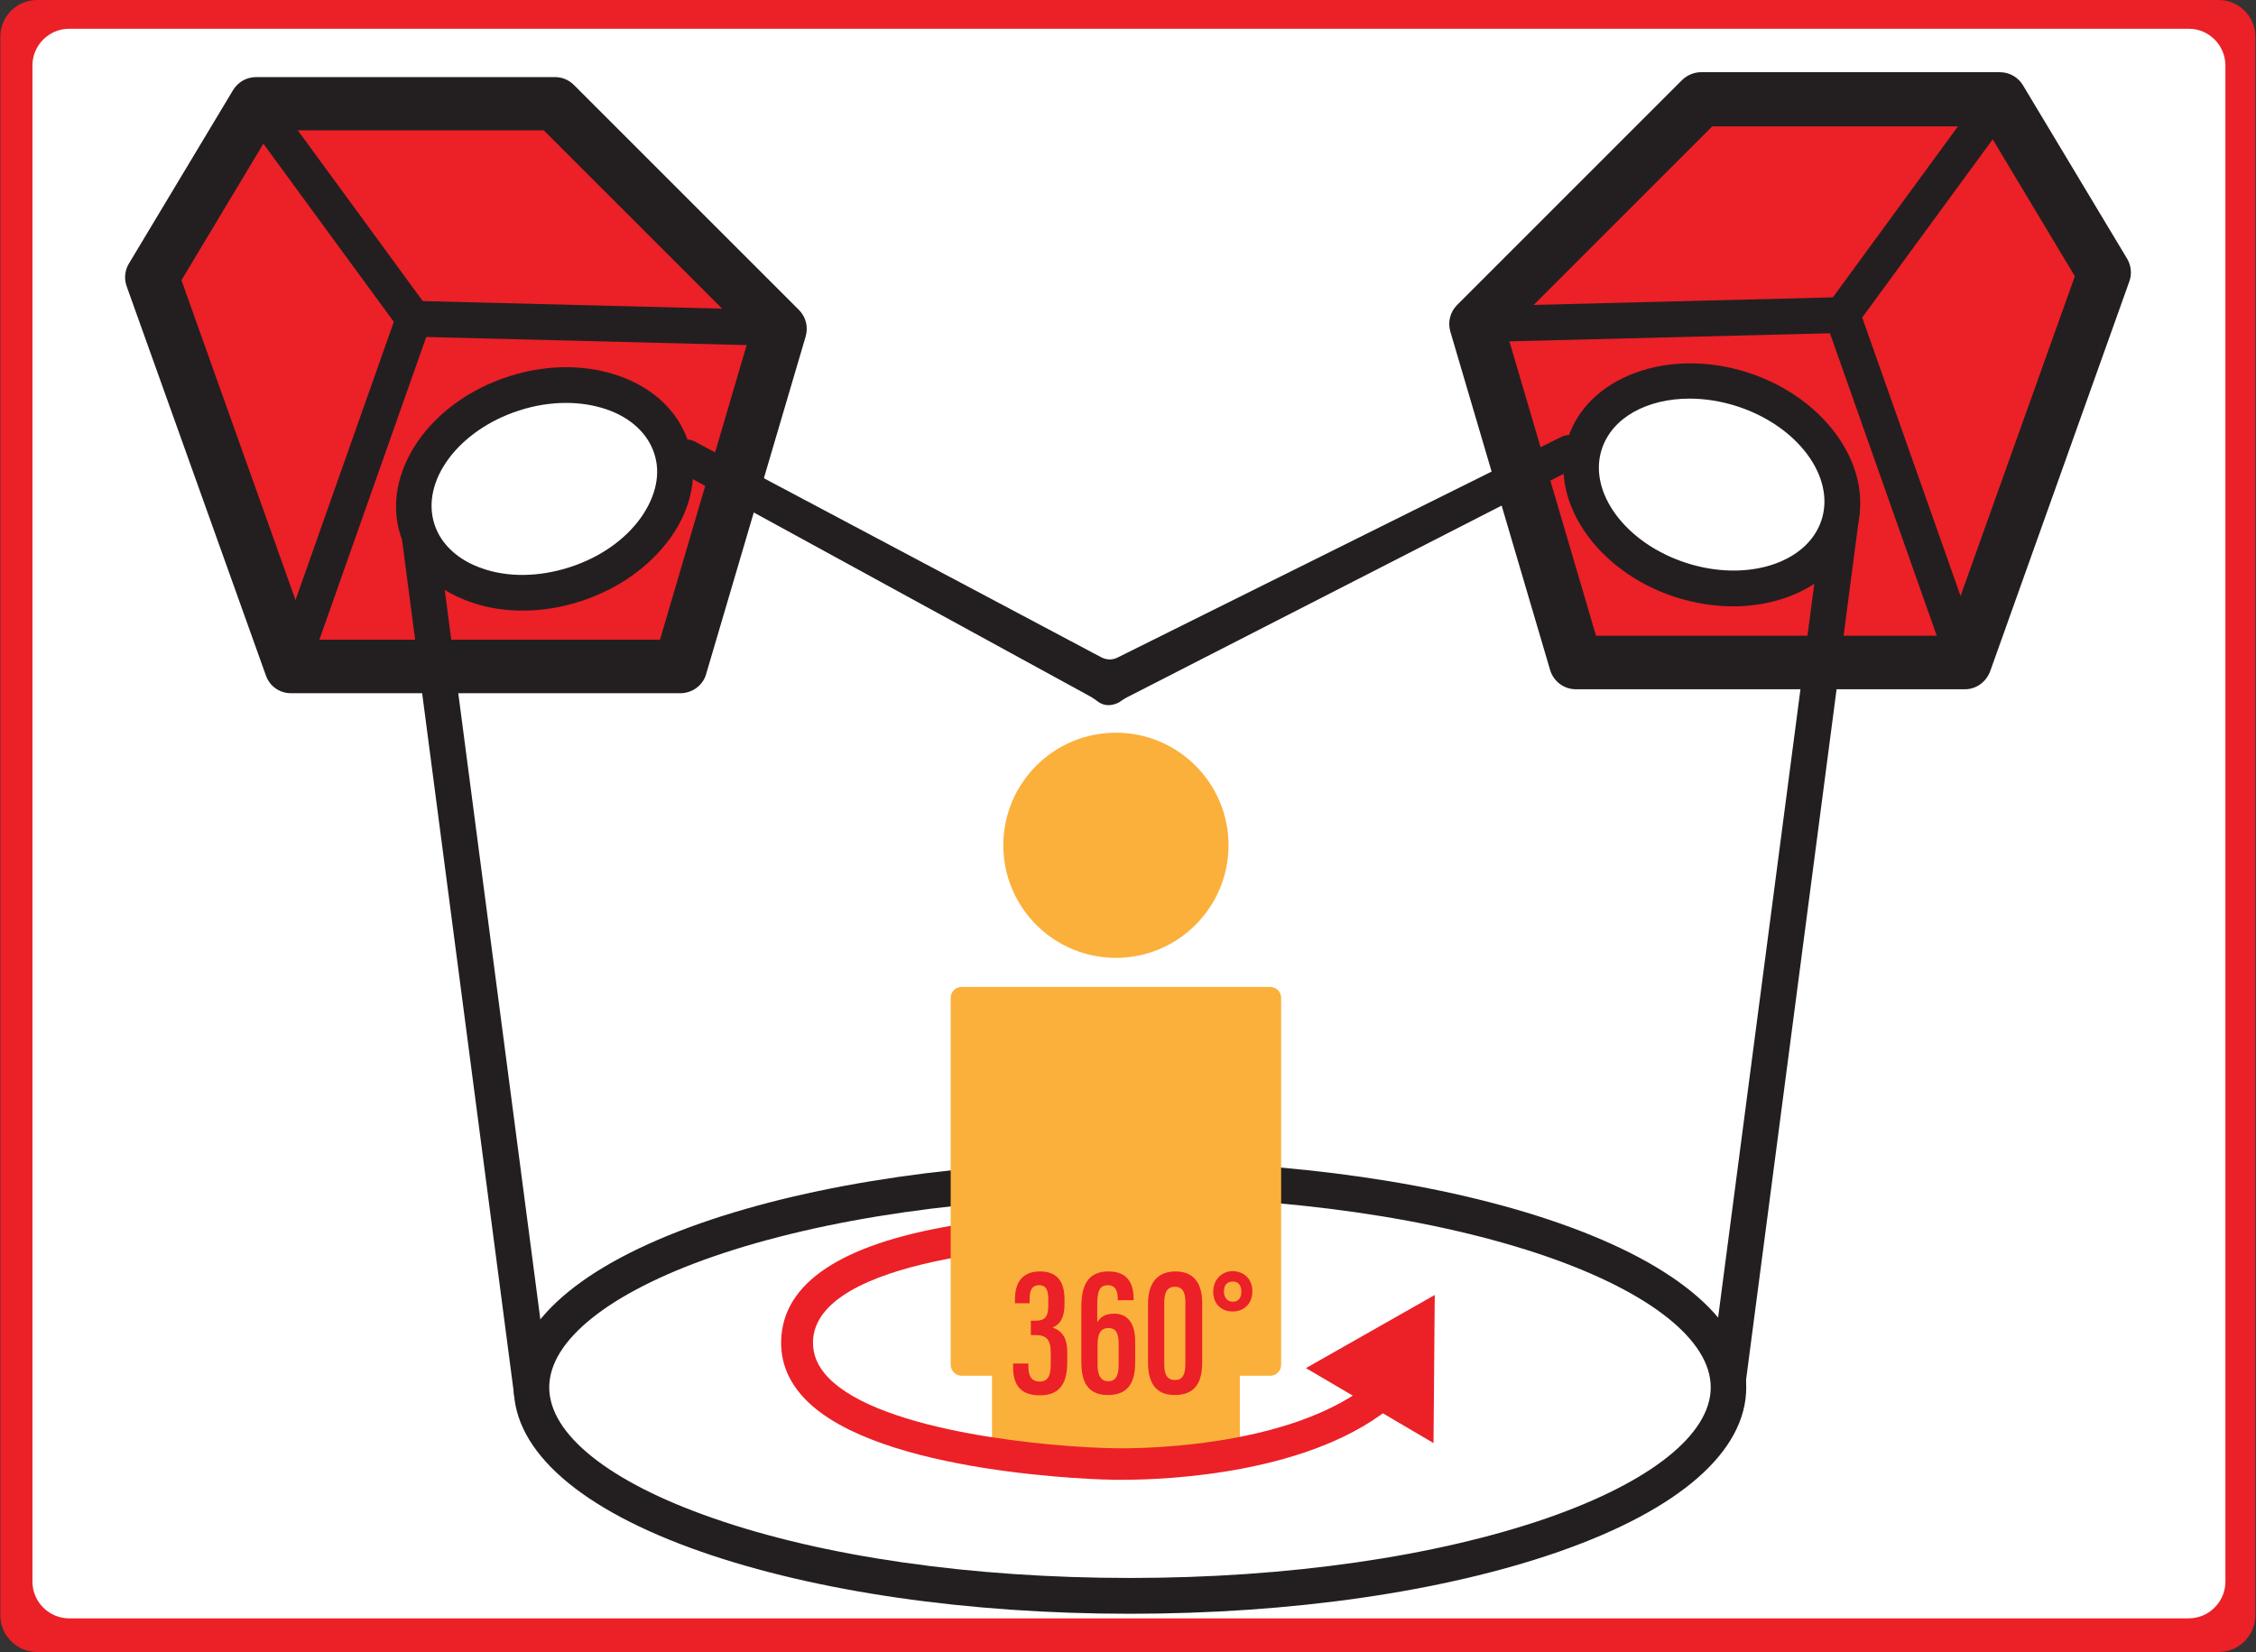
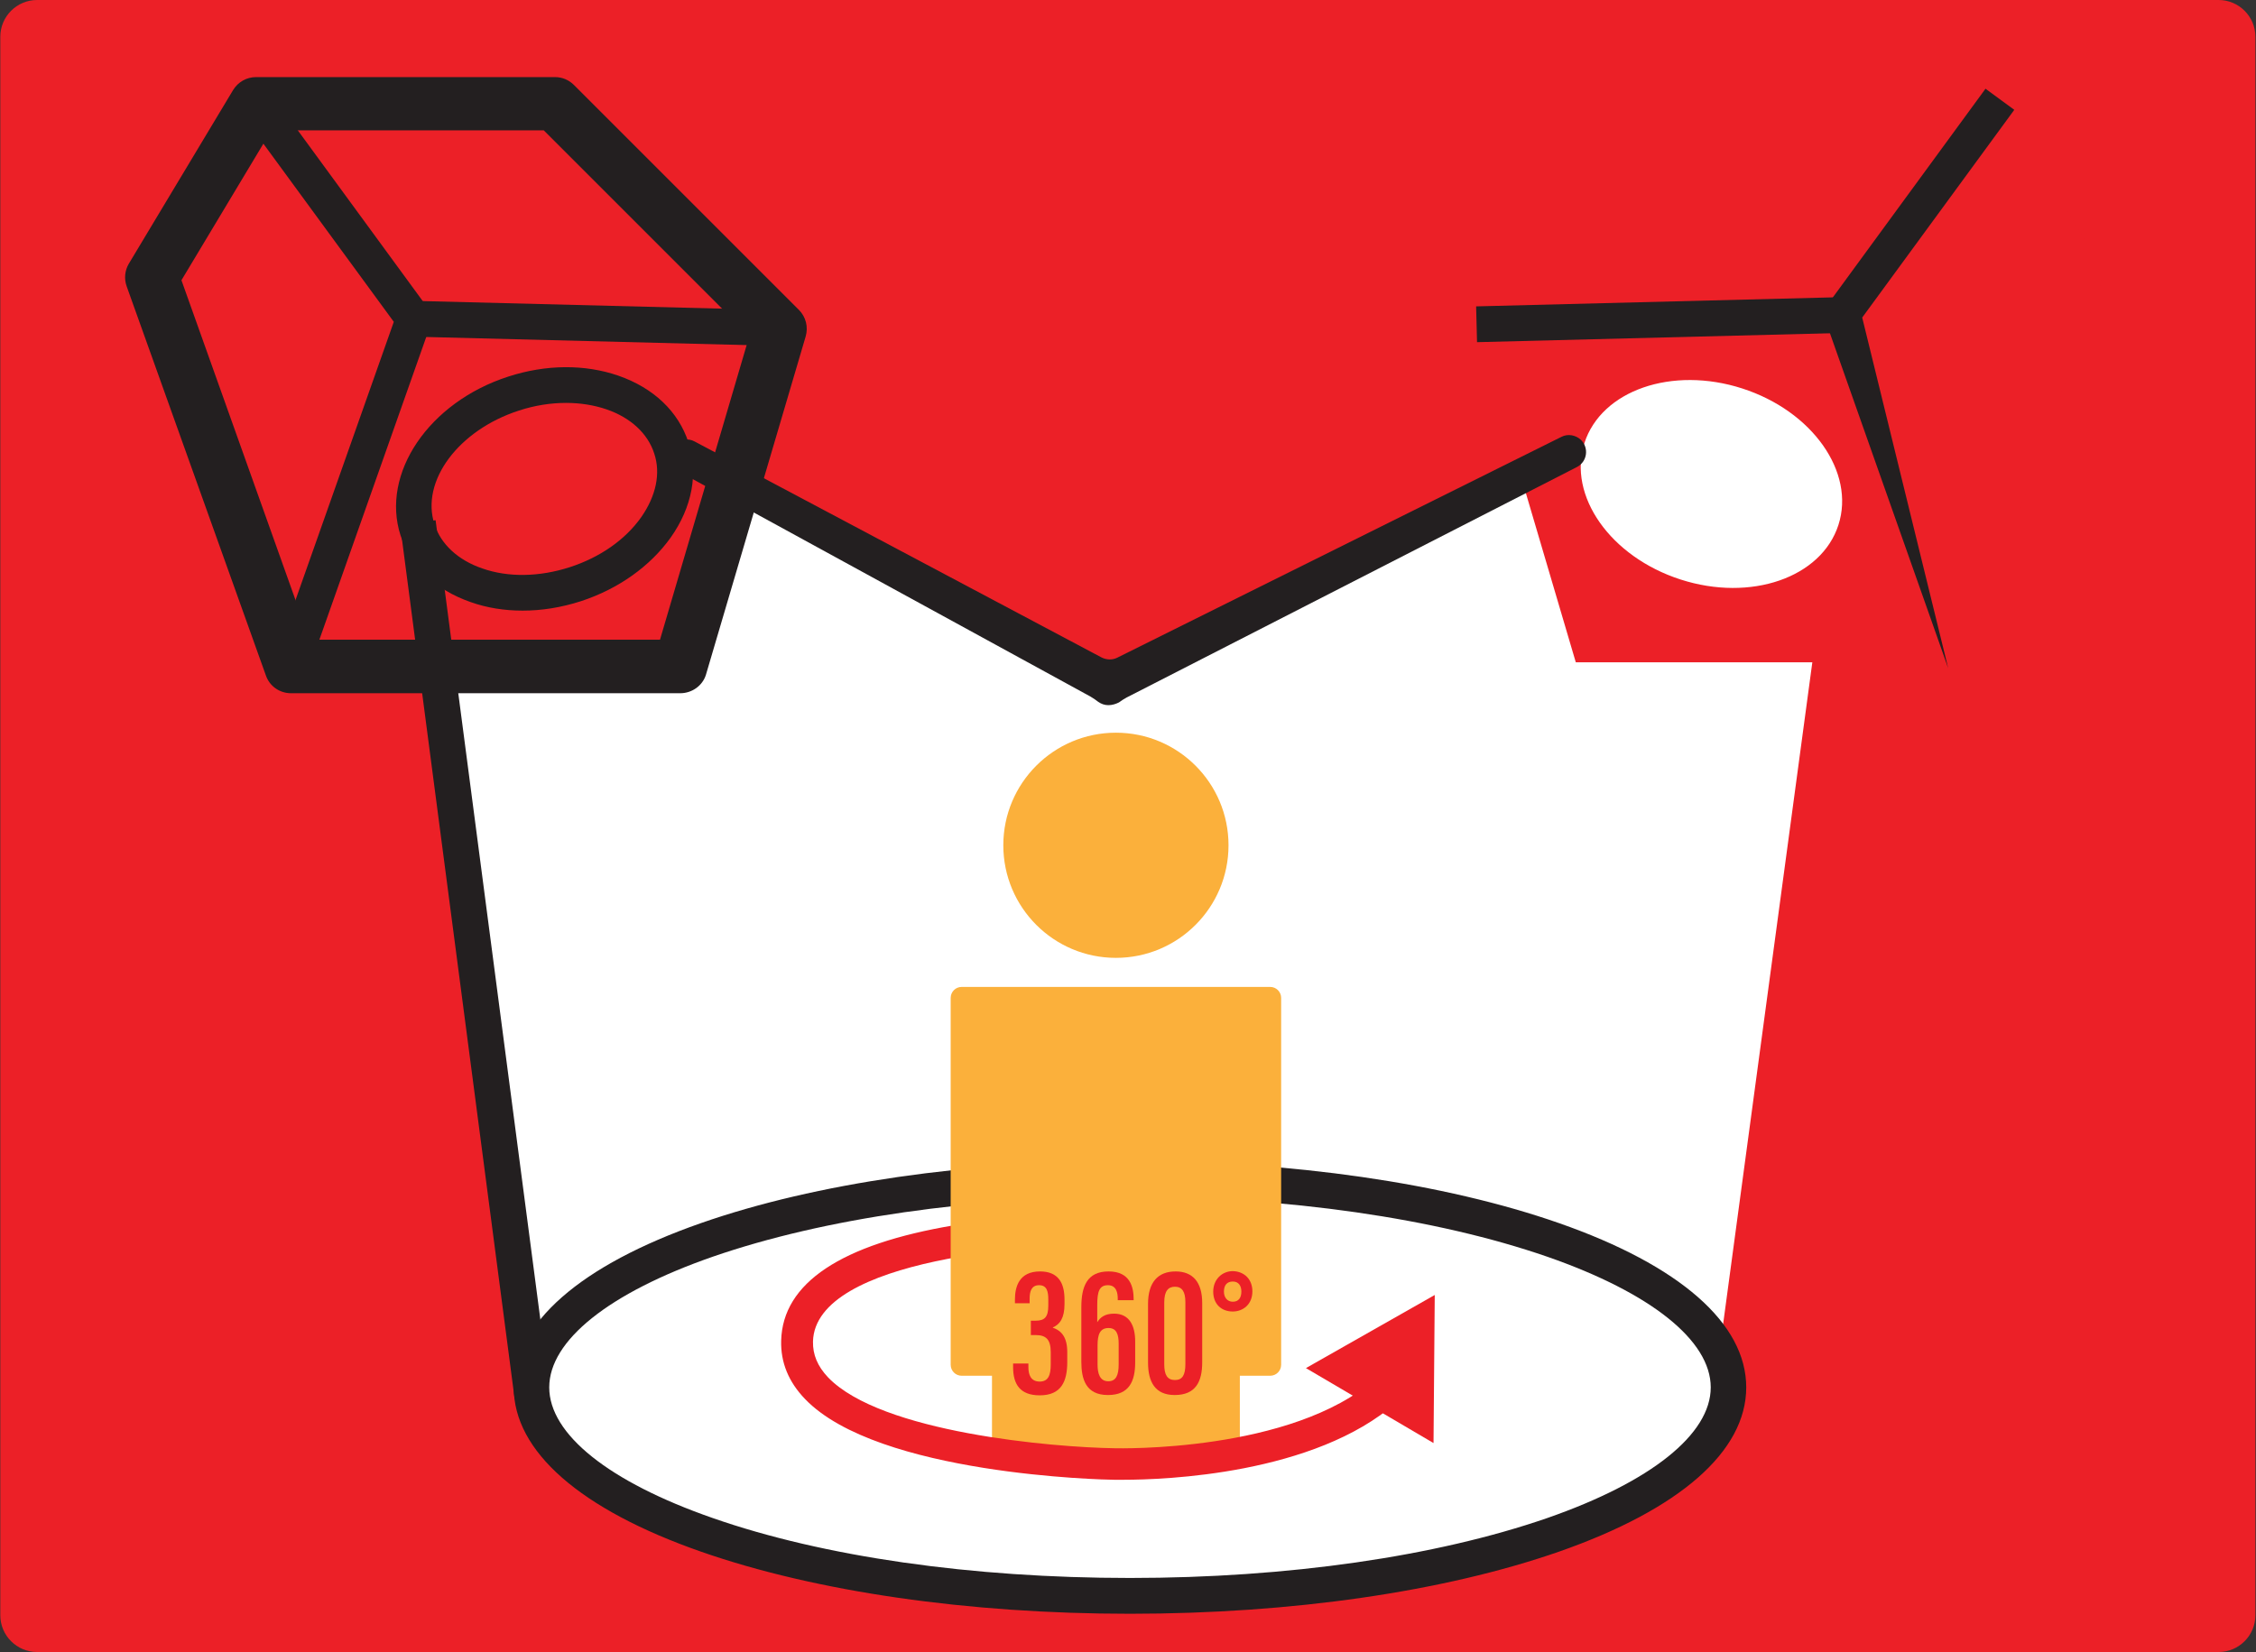
<svg xmlns="http://www.w3.org/2000/svg" version="1.1" id="Layer_1" x="0px" y="0px" viewBox="0 0 737.3 540" style="enable-background:new 0 0 737.3 540;" xml:space="preserve">
  <rect x="0" y="0" width="737.3" height="540" fill="#333333" stroke="none" />
  <style type="text/css">
	.st0{fill:#EC2027;}
	.st1{fill:#FFFFFF;}
	.st2{fill:none;}
	.st3{stroke:#000000;stroke-width:7;stroke-miterlimit:10;}
	.st4{fill:#FFFFFF;stroke:#000000;stroke-width:12;stroke-miterlimit:10;}
	.st5{fill:#FBB03B;}
	.st6{fill:#EC2027;stroke:#000000;stroke-width:0.707;stroke-miterlimit:10;}
	.st7{fill:#231F20;}
	.st8{fill:none;stroke:#231F20;stroke-width:11.664;stroke-linejoin:round;stroke-miterlimit:10;}
</style>
  <g>
    <path class="st0" d="M737.1,12v516c0,6.6-5.4,12-12,12h-713c-6.6,0-12-5.4-12-12V12c0-6.6,5.4-12,12-12h713   C731.7,0,737.1,5.4,737.1,12z" />
-     <path class="st1" d="M727.3,21.4V517c0,6.6-5.4,12-12,12H22.6c-6.6,0-12-5.4-12-12V21.4c0-6.6,5.4-12,12-12h692.8   C721.9,9.4,727.3,14.8,727.3,21.4z" />
  </g>
  <polygon class="st1" points="139.2,209.4 170.9,446.5 561.8,442.8 594.9,197.2 504.7,156 359.6,220.8 224.9,151.6 " />
  <g>
    <g>
      <polygon class="st0" points="49.6,90.7 83.7,33.9 181.4,33.9 254.8,107.3 222.3,217.9 95.1,217.9   " />
      <path class="st7" d="M222.3,226.6H95.1c-3.7,0-7-2.3-8.2-5.8L41.4,93.6c-0.9-2.5-0.6-5.2,0.7-7.4l34.1-56.8    c1.6-2.6,4.4-4.2,7.5-4.2h97.7c2.3,0,4.5,0.9,6.2,2.6l73.5,73.5c2.3,2.3,3.1,5.6,2.2,8.7l-32.6,110.6    C229.6,224.1,226.2,226.6,222.3,226.6z M101.2,209.1h114.5l29.2-99.3l-67.2-67.2h-89l-29.4,49L101.2,209.1z" />
    </g>
    <g>
      <path class="st7" d="M100.6,219.8l-11-3.9l39.1-110.7L79,37.3l9.4-6.9l51.5,70.4c1.1,1.6,1.4,3.6,0.8,5.4L100.6,219.8z" />
    </g>
    <g>
      <rect x="189.2" y="45.9" transform="matrix(2.530706e-02 -1 1 2.530706e-02 84.387 298.085)" class="st7" width="11.7" height="119.7" />
    </g>
    <g>
      <rect x="149.2" y="169.6" transform="matrix(0.992 -0.13 0.13 0.992 -39.3 22.72)" class="st7" width="11.7" height="287.9" />
    </g>
    <g>
-       <ellipse transform="matrix(0.952 -0.307 0.307 0.952 -40.492 62.4)" class="st1" cx="177.9" cy="159.8" rx="43.6" ry="32.8" />
      <path class="st7" d="M170.8,199.6c-5.9,0-11.7-0.9-17-2.8c-11.5-4-19.6-11.7-22.9-21.8c-6.5-20.2,9.2-43.5,35.2-51.9    c12.3-4,25-4.1,36-0.3c11.5,4,19.6,11.7,22.9,21.8s1.2,21.2-5.8,31.1c-6.7,9.4-17.1,16.8-29.3,20.8    C183.4,198.6,177,199.6,170.8,199.6z M185,131.7c-5,0-10.2,0.8-15.4,2.5c-19.8,6.4-32.2,23.1-27.6,37.2    c2.1,6.5,7.7,11.7,15.6,14.4c8.5,3,18.7,2.8,28.6-0.4c9.9-3.2,18.2-9,23.4-16.4c4.8-6.9,6.4-14.3,4.2-20.8    c-2.1-6.5-7.7-11.7-15.6-14.4C194.1,132.4,189.6,131.7,185,131.7z" />
    </g>
    <g>
      <g>
        <polygon class="st0" points="687.7,89.3 653.6,32.5 555.9,32.5 482.4,106 515,216.5 642.2,216.5    " />
      </g>
      <g>
-         <path class="st7" d="M642.2,225.3H515c-3.9,0-7.3-2.6-8.4-6.3L474,108.4c-0.9-3.1-0.1-6.4,2.2-8.7l73.5-73.5     c1.6-1.6,3.9-2.6,6.2-2.6h97.7c3.1,0,5.9,1.6,7.5,4.2l34.1,56.8c1.3,2.2,1.6,5,0.7,7.4l-45.4,127.2     C649.2,222.9,645.9,225.3,642.2,225.3z M521.6,207.8h114.5l42-117.5l-29.4-49h-89.1l-67.2,67.2L521.6,207.8z" />
-       </g>
+         </g>
    </g>
    <g>
-       <path class="st7" d="M636.7,218.4l-40.1-113.6c-0.6-1.8-0.3-3.8,0.8-5.4L648.9,29l9.4,6.9l-49.7,67.9l39.1,110.7L636.7,218.4z" />
+       <path class="st7" d="M636.7,218.4l-40.1-113.6c-0.6-1.8-0.3-3.8,0.8-5.4L648.9,29l9.4,6.9l-49.7,67.9L636.7,218.4z" />
    </g>
    <g>
      <rect x="482.4" y="98.6" transform="matrix(1 -2.528455e-02 2.528455e-02 1 -2.468 13.744)" class="st7" width="119.7" height="11.7" />
    </g>
    <g>
-       <rect x="435.4" y="307.6" transform="matrix(0.13 -0.992 0.992 0.13 196.115 850.458)" class="st7" width="294.9" height="11.7" />
-     </g>
+       </g>
    <g>
      <ellipse transform="matrix(0.307 -0.952 0.952 0.307 236.697 642.093)" class="st1" cx="559.4" cy="158.5" rx="32.8" ry="43.6" />
-       <path class="st7" d="M566.4,198.2c-6.1,0-12.5-1-18.8-3c-25.9-8.4-41.7-31.7-35.2-51.9s32.9-29.9,58.9-21.5    c25.9,8.4,41.7,31.7,35.2,51.9C601.5,188.9,585.2,198.2,566.4,198.2z M552.2,130.3c-13.8,0-25.3,6.1-28.7,16.5    c-4.6,14.1,7.8,30.8,27.6,37.2s39.6,0.1,44.2-14c4.6-14.1-7.8-30.8-27.6-37.2C562.4,131.1,557.2,130.3,552.2,130.3z" />
    </g>
    <g>
      <ellipse class="st1" cx="369.3" cy="453.5" rx="195.6" ry="68.2" />
      <path class="st7" d="M369.3,527.5c-52.9,0-102.7-7.2-140.2-20.3c-39.5-13.8-61.2-32.8-61.2-53.7s21.7-39.9,61.2-53.7    c37.5-13.1,87.3-20.3,140.2-20.3s102.7,7.2,140.2,20.3c39.5,13.8,61.2,32.8,61.2,53.7s-21.7,39.9-61.2,53.7    C471.9,520.3,422.1,527.5,369.3,527.5z M369.3,391.2c-51.6,0-100,7-136.4,19.6c-33.9,11.8-53.4,27.4-53.4,42.7    s19.5,30.9,53.4,42.7c36.3,12.7,84.8,19.6,136.4,19.6s100-7,136.4-19.6c33.9-11.8,53.4-27.4,53.4-42.7s-19.5-30.9-53.4-42.7    C469.3,398.2,420.9,391.2,369.3,391.2z" />
    </g>
    <g>
      <path class="st7" d="M362.3,230.5h-0.1c-1.2,0-2.3-0.4-3.3-1.1c-0.8-0.6-1.6-1.2-2.5-1.7l-134.6-73.6c-3.3-1.8-3.9-6.4-1.1-9l0,0    c1.7-1.6,4.3-1.9,6.3-0.8l133,70.6c1.6,0.8,3.5,0.9,5.1,0.1l145.2-72.2c2.1-1.1,4.7-0.6,6.4,1l0,0c2.7,2.7,2,7.2-1.4,8.9    L368.2,228c-0.9,0.5-1.7,1-2.5,1.6C364.7,230.1,363.5,230.5,362.3,230.5z" />
    </g>
  </g>
  <g>
    <circle class="st5" cx="364.7" cy="276.3" r="36.8" />
    <rect x="324.2" y="415.2" class="st5" width="81" height="61.6" />
    <g>
      <g>
        <path class="st0" d="M367.3,483.7c-1.8,0-2.9,0-3.2,0c-3.1,0-77.2-1.6-101-26.4c-5.4-5.6-8-12-7.8-19.1     c0.5-18.8,19.5-31.5,56.6-37.7c26-4.4,51.4-4,52.5-4c2.9,0,5.1,2.4,5.1,5.2c0,2.8-2.4,5.1-5.2,5.1h-0.1     c-25.3-0.4-97.8,4.5-98.5,31.7c-0.1,4.3,1.5,8.1,4.9,11.7c17.3,18.1,73.5,22.9,93.8,23.2c0.6,0,57.8,1.5,85.2-22.8     c2.1-1.9,5.4-1.7,7.3,0.5c1.9,2.1,1.7,5.4-0.5,7.3C429.6,482,380.4,483.7,367.3,483.7z" />
      </g>
      <g>
        <g>
          <polygon class="st0" points="468.5,471.7 468.9,423.3 426.8,447.2     " />
        </g>
      </g>
    </g>
    <path class="st5" d="M415.1,449.7H314.3c-2,0-3.6-1.6-3.6-3.6V326.2c0-2,1.6-3.6,3.6-3.6h100.8c2,0,3.6,1.6,3.6,3.6v119.9   C418.7,448.1,417.1,449.7,415.1,449.7z" />
    <g>
      <path class="st0" d="M331.7,426v-1.2c0-4.1,1.3-9.2,8.2-9.2c6,0,8,3.8,8,9.2v1.5c0,4.5-1.5,6.6-3.8,7.6v0.1c2.9,1,4.7,3.2,4.7,8    v3.2c0,6.3-1.9,10.9-9,10.9c-6.4,0-8.7-3.6-8.7-9.2v-1.2h5v1.2c0,2.5,0.8,4.7,3.7,4.7c2.8,0,3.6-2.1,3.6-5.6v-4    c0-4.1-1.5-5.6-4.9-5.6h-1.6v-4.7h1.6c2.9,0,4.1-1.2,4.1-4.9v-2.1c0-2.6-0.5-4.6-3-4.6s-3.1,2-3.1,4.4v1.5L331.7,426L331.7,426z" />
      <path class="st0" d="M365.3,425v-0.5c0-1.8-0.4-4.4-3.2-4.4c-2.8,0-3.5,2-3.5,6.5v5.6c1-1.6,2.5-2.8,5.5-2.8c5,0,6.9,3.9,6.9,9.1    v6.8c0,6.1-1.9,10.7-8.9,10.7c-7.3,0-8.7-5.3-8.7-10.9v-17.8c0-6.7,1.8-11.7,8.9-11.7c7.2,0,8.2,5.3,8.2,9.2v0.2L365.3,425    L365.3,425z M365.6,446v-6.8c0-3-0.7-5.1-3.3-5.1c-2.8,0-3.6,2.1-3.6,5.7v6.2c0,2.9,0.7,5.5,3.5,5.5    C364.7,451.5,365.6,449.6,365.6,446z" />
      <path class="st0" d="M392.9,425.9v19.4c0,6.3-2.1,10.7-9,10.7c-6.4,0-8.7-4.3-8.7-10.6v-19.2c0-7,3.2-10.6,9-10.6    C389.8,415.6,392.9,419.1,392.9,425.9z M380.5,425.7V446c0,3.4,1,5.1,3.5,5.1c2.4,0,3.4-1.6,3.4-5.2v-20.3c0-3.4-1.1-5-3.4-5    C381.8,420.6,380.5,422,380.5,425.7z" />
      <path class="st0" d="M409.3,422.1c0,4.4-3.2,6.6-6.4,6.6c-3.8,0-6.4-2.5-6.4-6.5c0-4.1,3-6.7,6.4-6.7    C406.7,415.6,409.3,418.2,409.3,422.1z M400,422.2c0,1.9,1.1,3.3,2.9,3.3c1.9,0,2.8-1.3,2.8-3.3c0-1.8-0.8-3.3-2.8-3.3    C401,418.9,400,420.1,400,422.2z" />
    </g>
  </g>
</svg>